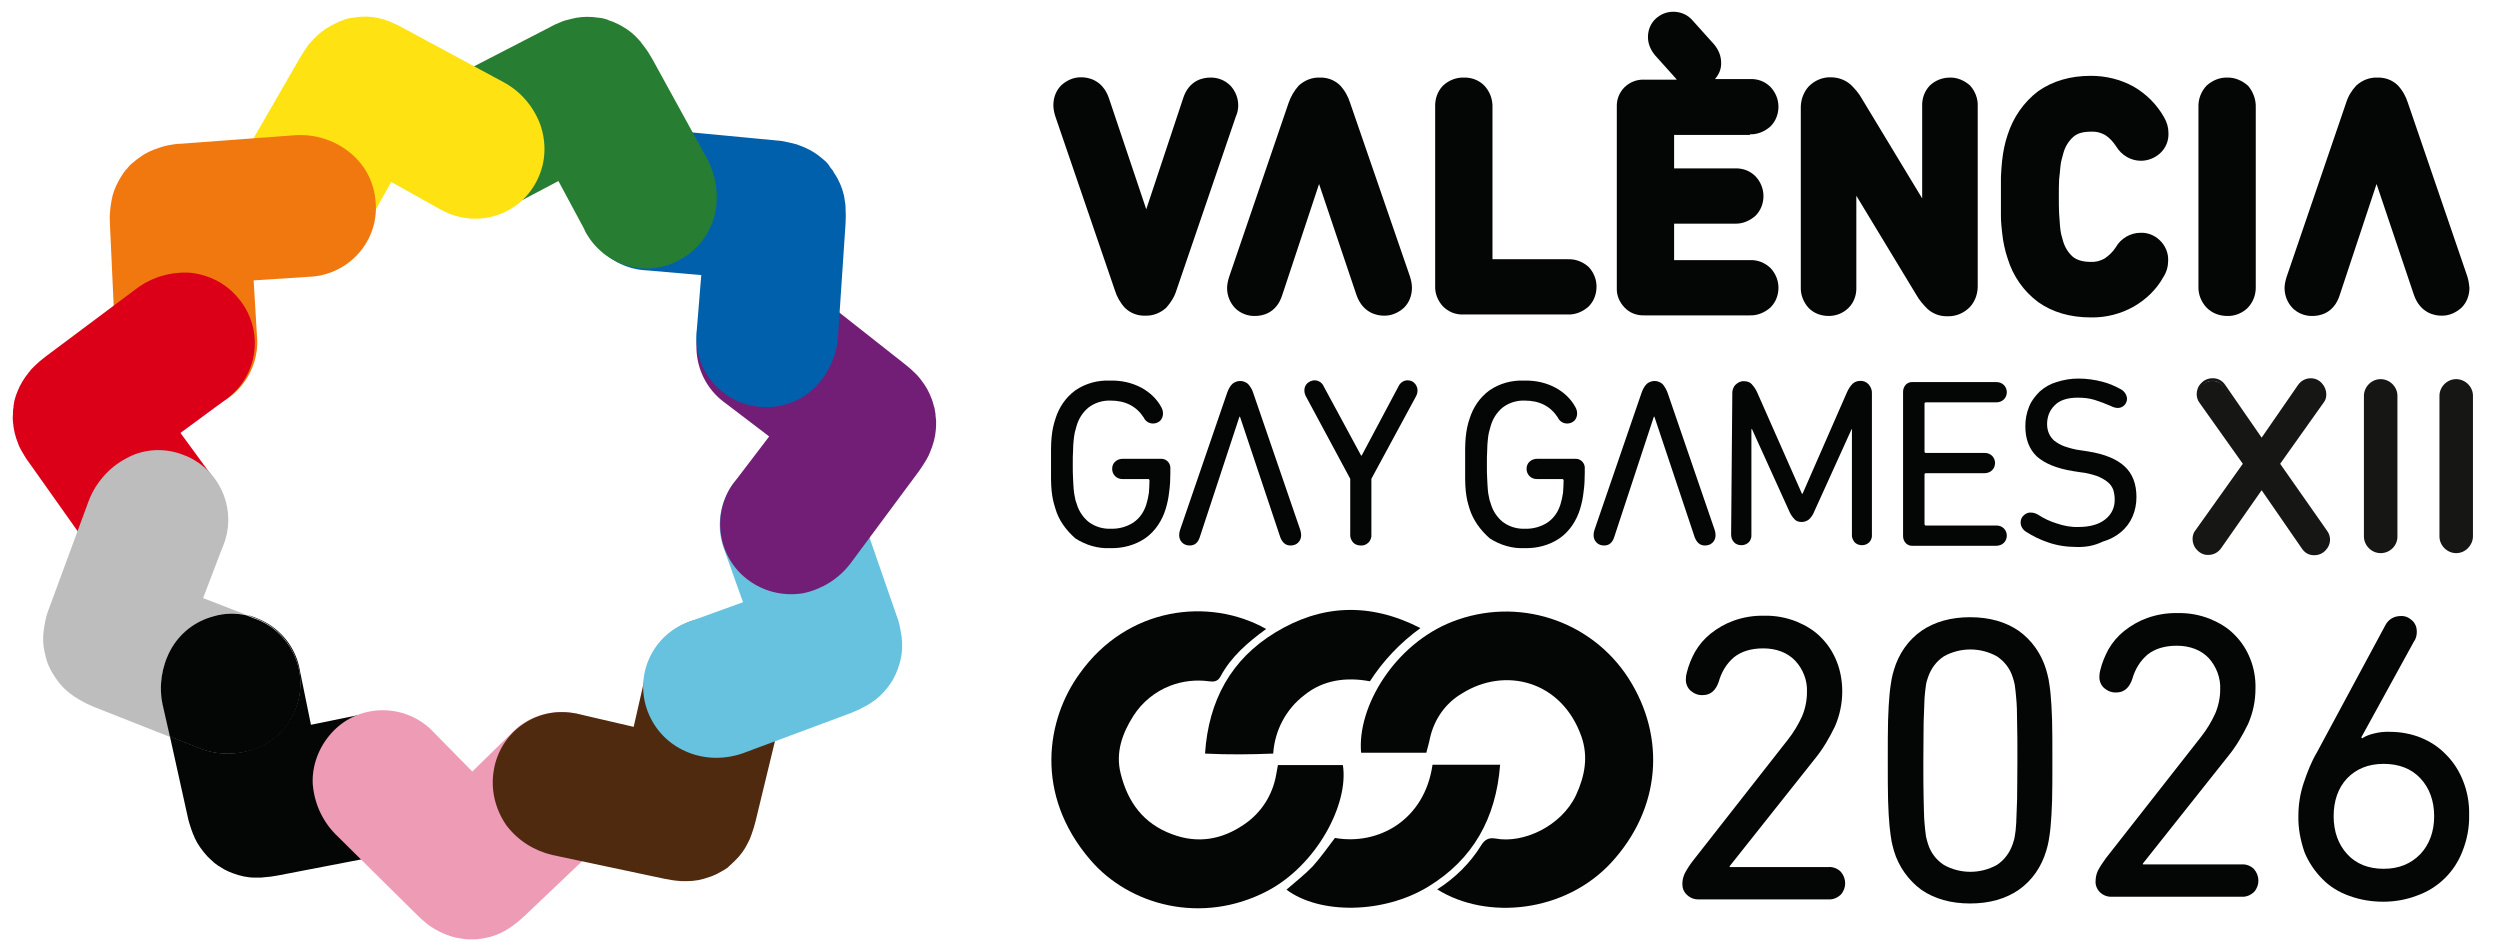
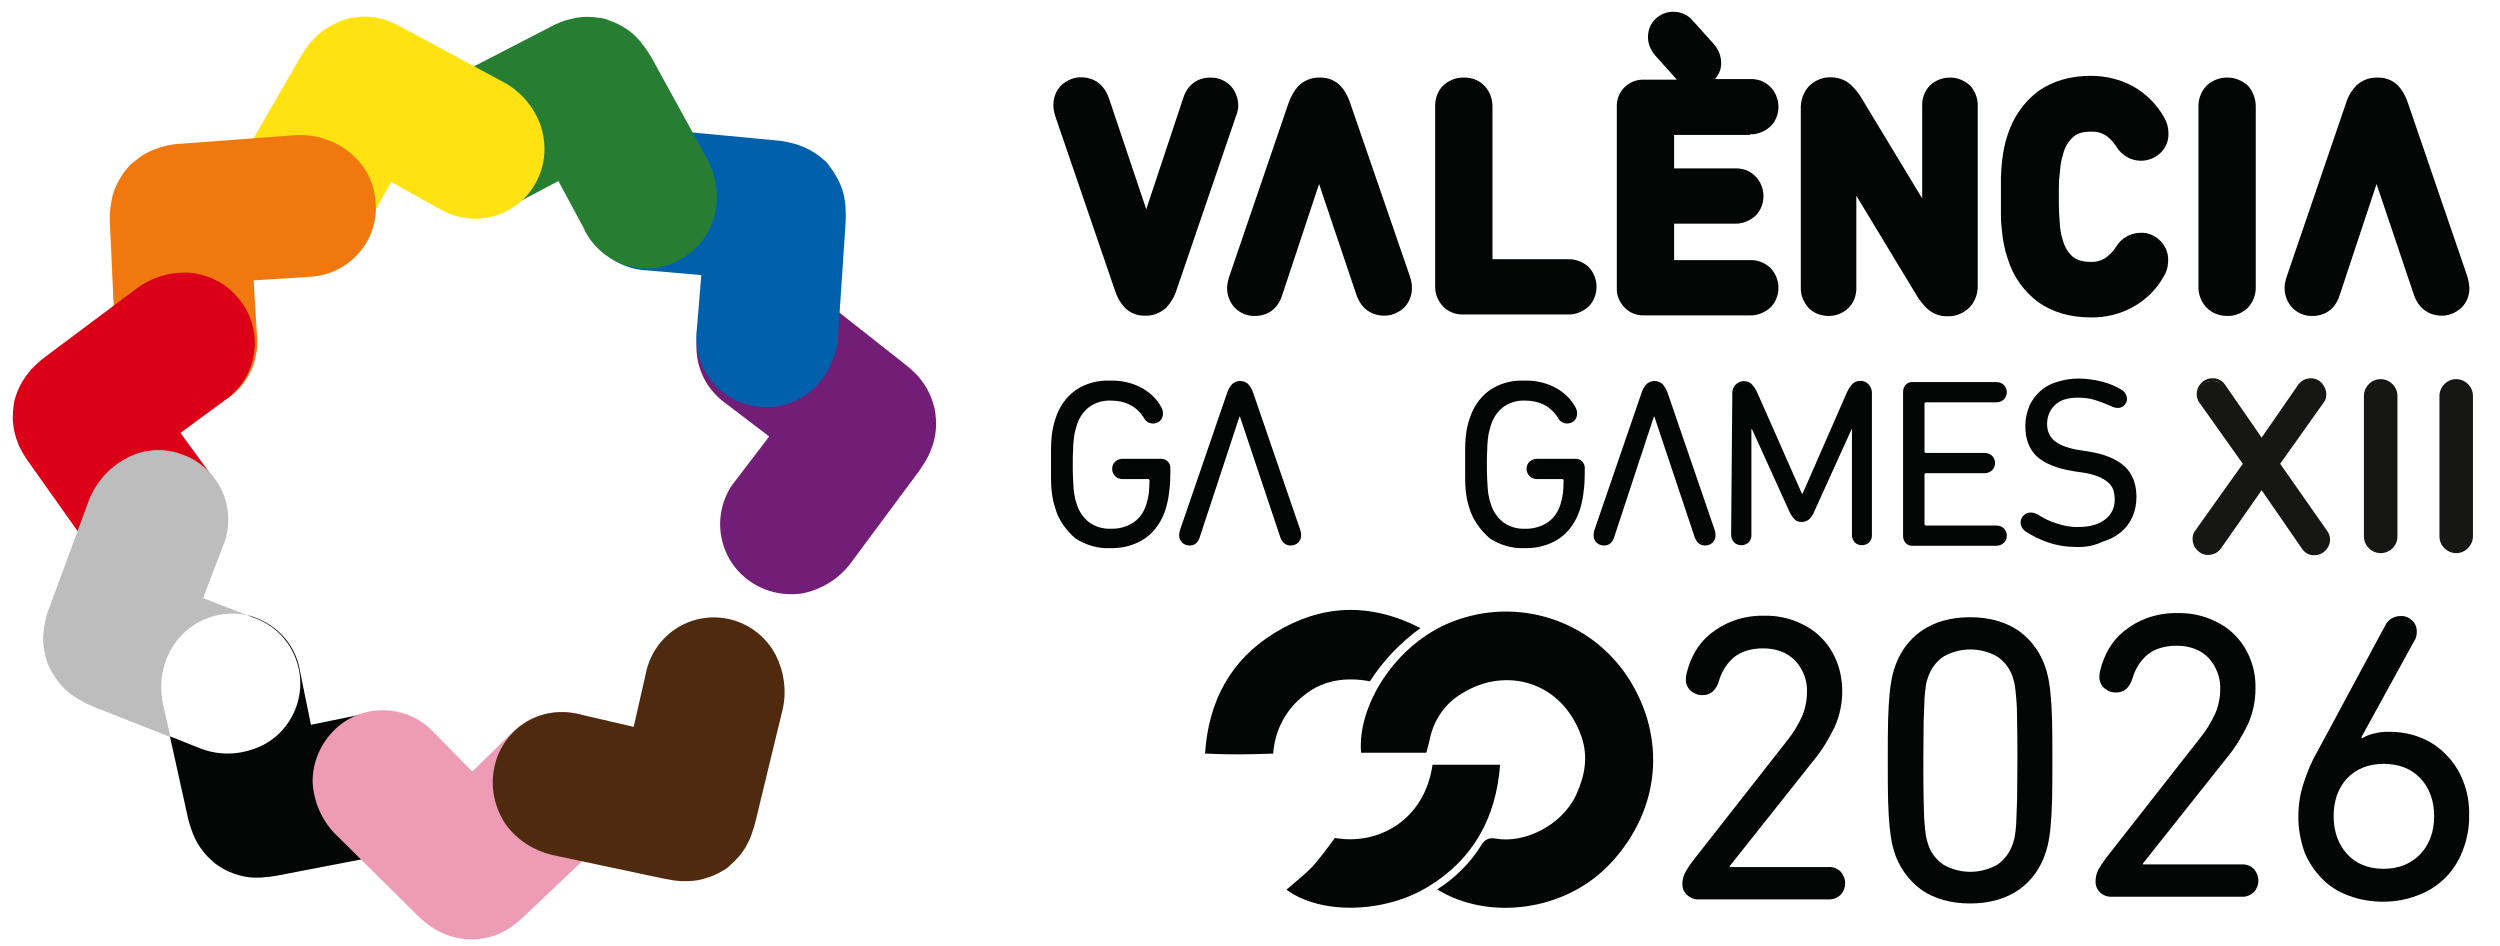
<svg xmlns="http://www.w3.org/2000/svg" version="1.1" id="Capa_1" x="0px" y="0px" viewBox="0 0 850.6 321.9" style="enable-background:new 0 0 850.6 321.9;" xml:space="preserve">
  <style type="text/css">
	.st0{fill:#040505;}
	.st1{fill:#EE9BB5;}
	.st2{fill:#4F2A0F;}
	.st3{fill:#66C2DE;}
	.st4{fill:#721E76;}
	.st5{fill:#0060AB;}
	.st6{fill:#277E33;}
	.st7{fill:#FFE212;}
	.st8{fill:#F1780E;}
	.st9{fill:#DB0017;}
	.st10{fill:#BDBDBD;}
	.st11{fill:#161615;}
</style>
  <g id="Grupo_1" transform="translate(0 0)">
    <path id="Trazado_1" class="st0" d="M421.3,35.9c0-2.6-1-5-2.7-6.8c-1.8-1.8-4.3-2.8-6.9-2.7c-2.1,0-7.2,0.7-9.2,7.2L390,71.2   l-12.7-37.8c-2.2-6.4-7.3-7.1-9.3-7.1c-2.6-0.1-5,1-6.9,2.7c-1.8,1.8-2.7,4.2-2.7,6.8c0,1.4,0.3,2.6,0.7,3.9l20.2,59   c0.7,2.3,1.9,4.4,3.5,6.1c1.9,1.8,4.3,2.7,6.9,2.6c2.6,0.1,5.1-0.9,7.1-2.7c1.6-1.8,2.8-3.7,3.5-6l20.2-59.1   C421,38.5,421.3,37.2,421.3,35.9" />
    <path id="Trazado_2" class="st0" d="M459.4,35.1c-0.7-2.3-1.9-4.4-3.5-6.1c-1.9-1.8-4.3-2.7-6.9-2.6c-2.6-0.1-5.1,0.9-7.1,2.7   c-1.6,1.8-2.7,3.7-3.5,6l-20.2,59.1c-0.4,1.3-0.7,2.6-0.7,3.8c0,2.6,1,5,2.7,6.8c1.8,1.8,4.3,2.8,6.9,2.7c2.1,0,7.2-0.7,9.2-7.2   l12.5-37.7l12.7,37.7c2.2,6.4,7.3,7.1,9.3,7.1c2.6,0.1,5-1,6.9-2.7c1.8-1.8,2.7-4.2,2.7-6.8c0-1.4-0.3-2.6-0.7-3.9L459.4,35.1z" />
    <path id="Trazado_3" class="st0" d="M839.5,94.1l-20.2-59c-0.7-2.3-1.9-4.4-3.5-6.1c-1.9-1.8-4.3-2.7-7-2.6   c-2.6-0.1-5.1,0.9-7.1,2.7c-1.6,1.7-2.8,3.7-3.5,6L778,94.2c-0.4,1.3-0.7,2.6-0.7,3.8c0,2.6,1,5,2.7,6.8c1.8,1.8,4.3,2.8,6.9,2.7   c2.1,0,7.2-0.7,9.2-7.2l12.5-37.7l12.7,37.7c2.2,6.4,7.3,7.1,9.3,7.1c2.6,0.1,5-1,6.9-2.7c1.8-1.8,2.7-4.2,2.7-6.8   C840.1,96.7,839.9,95.4,839.5,94.1" />
    <path id="Trazado_4" class="st0" d="M533.5,88.2h-25.7V36.5c0.1-2.7-0.9-5.4-2.8-7.4c-1.9-1.9-4.4-2.8-7-2.7   c-2.6-0.1-5.2,1-7.1,2.8c-1.9,2-2.7,4.6-2.6,7.3v60.8c-0.1,2.6,0.9,5,2.6,6.9c1.9,1.9,4.3,2.9,7,2.8h35.6c2.6,0.1,5.1-1,7-2.7   c1.8-1.8,2.7-4.2,2.7-6.8c0-2.5-1-4.9-2.7-6.7C538.6,89.1,536.1,88.1,533.5,88.2" />
    <path id="Trazado_5" class="st0" d="M595.4,45.7c2.6,0.1,5.1-1,7-2.7c1.8-1.8,2.7-4.2,2.7-6.7s-1-4.9-2.7-6.7   c-1.9-1.9-4.3-2.8-7-2.7h-11.9c1.4-1.6,2.2-3.5,2.1-5.6c0-2.3-0.9-4.4-2.4-6.2l-7.1-7.9c-1.7-2.1-4.1-3.2-6.8-3.2   c-2.3,0-4.4,0.9-6,2.4c-1.7,1.6-2.6,3.8-2.6,6.2c0,2.3,0.9,4.4,2.4,6.2l7,7.8c0.1,0.2,0.3,0.3,0.4,0.5h-11.1   c-2.6-0.1-5,0.9-6.8,2.7c-1.7,1.8-2.6,4.1-2.5,6.6v61.6c-0.1,2.5,0.9,4.8,2.6,6.6c1.8,1.9,4.2,2.8,6.8,2.7h35.9   c2.6,0.1,5.1-1,7-2.7c1.8-1.8,2.7-4.2,2.7-6.7c0-2.5-1-4.9-2.7-6.7c-1.9-1.8-4.3-2.8-7-2.7h-25.8V76.1h20.7c2.6,0.1,5.1-1,7-2.7   c1.8-1.8,2.7-4.2,2.7-6.7c0-2.5-1-4.9-2.7-6.7c-1.9-1.9-4.3-2.8-7-2.7h-20.7V45.9h25.8V45.7z" />
    <path id="Trazado_6" class="st0" d="M663.4,26.4c-2.6,0-5,1-6.8,2.7c-1.8,1.9-2.7,4.4-2.6,7v31.4l-20.5-33.9   c-1-1.8-2.3-3.3-3.7-4.7c-1.9-1.7-4.3-2.6-6.9-2.6c-2.8-0.1-5.6,1.1-7.6,3.2c-1.8,2.1-2.7,4.7-2.6,7.6v60.6c-0.1,2.6,0.9,5.1,2.6,7   c1.8,1.9,4.3,2.8,6.9,2.8s5-1,6.8-2.8s2.7-4.4,2.6-7V66.6l20.4,33.7c1,1.8,2.4,3.4,3.8,4.8c1.9,1.7,4.3,2.6,6.9,2.5   c2.8,0.1,5.6-1.1,7.6-3.2c1.9-2.1,2.7-4.8,2.6-7.6V36.1c0.1-2.6-0.9-5.1-2.6-7C668.4,27.4,665.9,26.3,663.4,26.4" />
    <path id="Trazado_7" class="st0" d="M701,57c0.1-1.2,0.3-2.2,0.5-2.9s0.4-1.5,0.6-2.2c0.6-2.1,1.8-4,3.4-5.4c1.4-1.2,3.3-1.7,6-1.7   c1.7-0.1,3.2,0.3,4.7,1.1c1.6,1,2.8,2.4,3.8,3.9c1.8,3,5,4.9,8.4,4.9c2.4,0,4.7-0.9,6.5-2.5c2-1.8,3-4.3,2.9-6.9   c0-1.9-0.5-3.7-1.5-5.4c-2.4-4.3-6-7.9-10.3-10.4c-4.5-2.5-9.5-3.7-14.6-3.7c-7.1,0-13,1.8-17.9,5.2c-4.9,3.7-8.5,8.9-10.4,14.8   c-0.5,1.5-0.9,2.9-1.2,4.4c-0.3,1.4-0.5,2.8-0.7,4.5s-0.3,3.5-0.4,5.6c0,1.9,0,4.1,0,6.6c0,2.5,0,4.7,0,6.6c0,2,0.2,3.8,0.4,5.6   s0.4,3.2,0.7,4.5c0.3,1.5,0.7,2.9,1.2,4.4c1.8,5.9,5.4,11.1,10.4,14.8c4.8,3.4,10.8,5.2,17.9,5.2c5.1,0.1,10.2-1.2,14.6-3.7   c4.2-2.4,7.8-5.9,10.1-10.1c1.1-1.7,1.6-3.6,1.6-5.6c0.1-2.6-1-5.1-2.9-6.9c-1.8-1.7-4.1-2.6-6.5-2.5c-3.4,0-6.7,1.9-8.4,4.9   c-1,1.6-2.4,2.9-3.9,3.9c-1.5,0.8-3,1.2-4.7,1.1c-2.6,0-4.6-0.6-6-1.7c-1.7-1.5-2.8-3.4-3.4-5.5c-0.2-0.7-0.4-1.4-0.6-2.2   c-0.2-0.8-0.3-1.8-0.4-2.8c-0.1-1.2-0.2-2.6-0.3-4.2c-0.1-1.7-0.1-3.6-0.1-5.9c0-2.3,0-4.2,0.1-5.8C700.8,59.5,700.9,58.1,701,57" />
    <path id="Trazado_8" class="st0" d="M757.8,26.4c-2.6-0.1-5.1,1-7,2.7c-1.9,2-2.9,4.6-2.8,7.4v60.9c-0.1,2.7,0.9,5.3,2.8,7.3   c1.9,1.9,4.4,2.8,7,2.8c2.6,0.1,5.2-1,7-2.8c1.9-2,2.8-4.6,2.7-7.3V36.5c0.1-2.6-0.9-5.3-2.6-7.3C762.9,27.4,760.3,26.3,757.8,26.4   " />
    <path id="Trazado_9" class="st0" d="M359.1,173.1c-0.3-1-0.6-2-0.8-2.9c-0.2-1-0.4-2.1-0.5-3.2s-0.2-2.6-0.2-4c0-1.5,0-3.2,0-5.2   c0-2,0-3.6,0-5.1s0.1-2.8,0.2-4s0.3-2.3,0.5-3.3c0.2-1,0.5-2,0.8-2.9c1.2-3.9,3.5-7.3,6.8-9.7c3.5-2.4,7.7-3.5,11.9-3.3   c3.7-0.1,7.4,0.7,10.7,2.5c2.7,1.5,5.1,3.7,6.6,6.5c0.4,0.7,0.6,1.4,0.6,2.2c0,0.9-0.3,1.8-1,2.5c-0.7,0.6-1.5,0.9-2.4,0.9   c-1.4,0-2.6-0.8-3.2-2.1c-2.5-3.8-6.2-5.7-11.2-5.7c-2.7-0.1-5.4,0.7-7.6,2.4c-2,1.7-3.3,3.8-4,6.2c-0.2,0.7-0.4,1.5-0.6,2.2   c-0.2,0.9-0.3,1.8-0.4,2.7c-0.1,1-0.2,2.3-0.2,3.5c-0.1,1.4-0.1,2.9-0.1,4.8c0,1.9,0,3.4,0.1,4.8c0.1,1.4,0.1,2.6,0.2,3.5   c0.1,0.9,0.2,1.9,0.4,2.7c0.1,0.7,0.3,1.5,0.6,2.2c0.7,2.5,2.1,4.6,4,6.2c2.2,1.7,4.9,2.5,7.6,2.4c2.6,0.1,5.4-0.6,7.7-2.1   c2.2-1.5,3.6-3.6,4.4-6.1c0.4-1.3,0.7-2.6,0.9-4c0.1-1.5,0.2-2.8,0.2-4.2c0-0.2-0.1-0.5-0.4-0.5h-0.1H382c-1,0-1.9-0.3-2.6-1   c-0.7-0.7-1-1.6-1-2.5c0-0.9,0.3-1.8,1-2.4c0.7-0.7,1.7-1,2.6-1h12.9c1.7-0.1,3.1,1.1,3.3,2.8c0,0.2,0,0.3,0,0.5v1.6   c0,2.2-0.1,4.2-0.4,6.3c-0.2,2-0.6,3.9-1.2,5.9c-1.2,3.9-3.5,7.5-6.9,9.9c-3.5,2.4-7.7,3.5-11.9,3.4c-4.2,0.2-8.3-1-11.9-3.3   C362.6,180.3,360.2,176.9,359.1,173.1" />
    <path id="Trazado_10" class="st0" d="M421.9,141.8h-0.2l-13.5,41c-0.6,1.9-1.8,2.8-3.4,2.8c-1,0-1.9-0.3-2.6-1   c-0.7-0.7-1-1.6-1-2.5c0-0.6,0.1-1.2,0.3-1.8l16-46.6c0.4-1.2,1-2.3,1.8-3.1c1.6-1.3,3.7-1.3,5.3,0c0.8,0.9,1.5,2,1.8,3.1l16,46.6   c0.2,0.6,0.3,1.2,0.3,1.8c0,0.9-0.3,1.8-1,2.5c-0.7,0.7-1.6,1-2.6,1c-1.7,0-2.8-1-3.5-2.8L421.9,141.8z" />
-     <path id="Trazado_11" class="st0" d="M466.6,162.9v18.9c0.1,1.1-0.3,2.1-1,2.8c-0.7,0.7-1.7,1.1-2.6,1c-1,0-1.9-0.3-2.6-1   c-0.7-0.8-1.1-1.9-1-2.8v-18.9L444.4,135c-0.4-0.7-0.6-1.4-0.6-2.2c0-0.9,0.3-1.7,1-2.4c0.7-0.6,1.6-1,2.5-1c1.4,0,2.6,0.9,3.1,2.1   l12.7,23.5h0.2l12.5-23.5c0.6-1.3,1.8-2.1,3.1-2.1c0.9,0,1.8,0.3,2.4,1c0.6,0.6,1,1.5,1,2.4c0,0.8-0.2,1.5-0.6,2.2L466.6,162.9z" />
    <path id="Trazado_12" class="st0" d="M500,173.1c-0.3-1-0.6-2-0.8-2.9c-0.2-1-0.4-2.1-0.5-3.2c-0.1-1.2-0.2-2.6-0.2-4   c0-1.5,0-3.2,0-5.2c0-2,0-3.6,0-5.1s0.1-2.8,0.2-4s0.3-2.3,0.5-3.3c0.2-1,0.5-2,0.8-2.9c1.2-3.9,3.5-7.3,6.8-9.7   c3.5-2.4,7.7-3.5,11.9-3.3c3.7-0.1,7.4,0.7,10.7,2.5c2.7,1.5,5.1,3.7,6.6,6.5c0.4,0.7,0.6,1.4,0.6,2.2c0,0.9-0.3,1.8-1,2.5   c-0.7,0.6-1.5,0.9-2.4,0.9c-1.4,0-2.6-0.8-3.2-2.1c-2.5-3.8-6.2-5.7-11.2-5.7c-2.7-0.1-5.4,0.7-7.6,2.4c-2,1.7-3.3,3.8-4,6.2   c-0.2,0.7-0.4,1.5-0.6,2.2c-0.2,0.8-0.3,1.7-0.4,2.7c-0.1,1-0.2,2.3-0.2,3.5c-0.1,1.4-0.1,2.9-0.1,4.8c0,1.9,0,3.4,0.1,4.8   c0.1,1.4,0.1,2.6,0.2,3.5c0.1,1.1,0.2,2,0.4,2.7c0.1,0.7,0.3,1.5,0.6,2.2c0.7,2.5,2.1,4.6,4,6.2c2.2,1.7,4.9,2.5,7.6,2.4   c2.6,0.1,5.4-0.6,7.7-2.1c2.2-1.5,3.6-3.6,4.4-6.1c0.4-1.3,0.7-2.6,0.9-4c0.1-1.5,0.2-2.8,0.2-4.2c0-0.2-0.1-0.5-0.4-0.5h-0.1H523   c-1,0-1.9-0.3-2.6-1c-0.7-0.7-1-1.6-1-2.5c0-0.9,0.3-1.8,1-2.4c0.7-0.7,1.7-1,2.6-1h12.9c1.7-0.1,3.1,1.1,3.3,2.8   c0,0.2,0,0.3,0,0.5v1.6c0,2.2-0.1,4.2-0.4,6.3c-0.2,2-0.6,3.9-1.2,5.9c-1.2,3.9-3.5,7.5-6.9,9.9c-3.5,2.4-7.7,3.5-11.9,3.4   c-4.2,0.2-8.3-1-11.9-3.3C503.6,180.3,501.2,176.9,500,173.1" />
    <path id="Trazado_13" class="st0" d="M562.9,141.8h-0.2l-13.5,41c-0.6,1.9-1.8,2.8-3.4,2.8c-1,0-1.9-0.3-2.6-1   c-0.7-0.7-1-1.6-1-2.5c0-0.6,0.1-1.2,0.3-1.8l16-46.6c0.4-1.2,1-2.3,1.8-3.1c1.6-1.3,3.7-1.3,5.3,0c0.8,0.9,1.4,2,1.8,3.1l16,46.6   c0.2,0.6,0.3,1.2,0.3,1.8c0,0.9-0.3,1.8-1,2.5c-0.7,0.7-1.6,1-2.6,1c-1.7,0-2.8-1-3.5-2.8L562.9,141.8z" />
    <path id="Trazado_14" class="st0" d="M589.4,134.1c-0.1-1.2,0.3-2.4,1.1-3.2c0.8-0.8,1.9-1.3,2.9-1.2c1,0,2,0.3,2.6,1   c0.8,0.9,1.5,1.9,1.9,2.9l15.2,34.4h0.2l15.1-34.5c0.5-1.1,1.1-2.1,1.9-2.9c0.7-0.7,1.7-1,2.6-1c1.1-0.1,2.2,0.4,2.9,1.2   c0.8,0.9,1.2,2.1,1.1,3.2v47.9c0.1,1-0.3,2-0.9,2.6c-0.7,0.7-1.6,1-2.5,1c-0.9,0-1.8-0.3-2.5-1c-0.6-0.8-1-1.7-0.9-2.6V146H630   l-12.7,28c-0.4,1.1-1.1,2.1-1.9,2.8c-0.7,0.5-1.5,0.8-2.4,0.8c-0.8,0-1.7-0.2-2.3-0.8c-0.8-0.8-1.5-1.8-1.9-2.8l-12.7-28h-0.2v35.9   c0.1,1-0.3,2-0.9,2.6s-1.5,1-2.5,1c-0.9,0-1.9-0.3-2.5-1c-0.7-0.7-1-1.7-1-2.6L589.4,134.1L589.4,134.1z" />
    <path id="Trazado_15" class="st0" d="M647.5,133.3c0-0.9,0.3-1.7,0.9-2.4c0.6-0.6,1.5-1,2.4-0.9h28.4c1,0,1.9,0.3,2.6,1   c0.6,0.6,1,1.5,1,2.4s-0.3,1.8-1,2.5c-0.7,0.7-1.7,1-2.6,1h-23.9c-0.2,0-0.5,0.1-0.5,0.4v0.1v16.2c0,0.2,0.1,0.5,0.4,0.5h0.1h19.9   c1,0,1.9,0.3,2.6,1c0.6,0.6,1,1.5,1,2.4s-0.3,1.8-1,2.5c-0.7,0.7-1.7,1-2.6,1h-19.9c-0.2,0-0.5,0.1-0.5,0.4v0.1v16.8   c0,0.2,0.1,0.5,0.4,0.5h0.1h23.9c1,0,1.9,0.3,2.6,1c0.6,0.6,1,1.5,1,2.4s-0.3,1.8-1,2.5c-0.7,0.7-1.7,1-2.6,1h-28.4   c-0.9,0.1-1.8-0.3-2.4-0.9c-0.6-0.7-0.9-1.5-0.9-2.4V133.3z" />
    <path id="Trazado_16" class="st0" d="M706.5,186.1c-3.3,0-6.7-0.5-9.8-1.6c-2.6-0.9-5.1-2.1-7.4-3.6c-1.1-0.7-1.8-1.9-1.8-3.1   c0-0.9,0.3-1.8,1-2.4c0.7-0.7,1.6-1.1,2.6-1c0.8,0,1.6,0.3,2.3,0.7c2,1.3,4.1,2.3,6.4,3c2.4,0.8,4.8,1.3,7.4,1.2   c3.9,0,7-0.9,9.1-2.6c2.2-1.7,3.3-4.2,3.2-6.9c0-1.1-0.2-2.2-0.5-3.2c-0.4-1-1-1.9-1.9-2.6c-1.1-0.9-2.3-1.5-3.5-2   c-1.8-0.6-3.6-1.1-5.6-1.3l-2.6-0.4c-5.6-0.9-9.7-2.6-12.4-5c-2.6-2.5-3.9-5.9-3.9-10.3c0-2.3,0.4-4.5,1.3-6.7   c0.8-2,2.1-3.6,3.6-5.1c1.7-1.5,3.6-2.6,5.7-3.2c2.5-0.8,4.9-1.2,7.5-1.2c2.7,0,5.6,0.4,8.2,1.1c2.3,0.6,4.3,1.5,6.3,2.6   c1.2,0.7,1.9,1.9,2,3.1c0,1.8-1.4,3.2-3.1,3.2h-0.1c-0.4,0-0.8-0.1-1.2-0.2c-0.4-0.1-0.8-0.3-1.2-0.5c-1.8-0.8-3.5-1.4-5.3-2   c-1.9-0.6-3.8-0.8-5.9-0.8c-3.5,0-6.2,0.9-7.8,2.6c-1.8,1.7-2.6,4-2.6,6.4c0,1.1,0.2,2.2,0.6,3.1c0.4,1,1.1,1.9,1.9,2.6   c1.1,0.8,2.3,1.5,3.5,1.9c1.8,0.6,3.6,1.1,5.4,1.3l2.6,0.4c5.6,0.9,9.7,2.6,12.4,5.1s4,6,4,10.4c0,2.3-0.4,4.5-1.3,6.6   c-0.9,2.1-2.2,3.8-3.8,5.2c-1.9,1.6-4,2.7-6.4,3.4C712.5,185.7,709.6,186.2,706.5,186.1" />
    <path id="Trazado_17" class="st0" d="M489,302.6c6-3.8,11.2-8.9,14.9-14.9c1.2-2,2.6-2.8,4.9-2.4c9.5,1.8,22.4-4.2,27.4-14.7   c3.1-6.7,4.2-13.2,1.9-19.9c-6.7-19.2-26.1-23.9-40.6-14.8c-5.7,3.3-9.6,8.9-11,15.4c-0.3,1.6-0.8,3.1-1.2,4.8h-22.2   c-1.4-15.7,11.5-37,31.1-44.6c22.1-8.6,47.1-0.6,59.9,19.3c12.8,20,11,44.4-5.9,62.7C532.5,310.5,505.9,313.2,489,302.6" />
-     <path id="Trazado_18" class="st0" d="M430.8,214c-6.3,4.6-11.9,9.4-15.5,16.1c-1,1.9-2.4,1.9-4,1.7c-4.4-0.6-8.9-0.1-13.1,1.5   c-5.2,2-9.6,5.6-12.6,10.3c-3.8,6-6.1,12.5-4.3,19.6c2.4,9.7,7.7,17,17.4,20.6c8.9,3.4,17.2,1.8,24.6-3.3c5.8-3.9,9.7-10,10.9-16.9   c0.2-1.1,0.4-2.1,0.6-3.3h22.1c2.1,13.2-8.9,34.1-25.8,42.9c-22.3,11.6-46.9,4.8-60.1-10.6c-19.2-22.3-15-47.9-3.6-63.5   C383.6,206.4,411.4,203.1,430.8,214" />
    <path id="Trazado_19" class="st0" d="M483.3,213.7c-6.8,4.9-12.7,11.1-17.2,18.1c-8-1.5-15.9-0.5-22.3,4.7   c-6.3,4.8-10.1,12.1-10.6,19.9c-7.8,0.3-15.3,0.4-23.2,0c1.2-18.1,8.9-32.1,23.9-41.2C449.5,205.7,465.9,204.8,483.3,213.7" />
    <path id="Trazado_20" class="st0" d="M454.2,285.1c14.7,2.6,30.5-6,33.2-24.9h23c-1.4,18.2-9.2,32.2-24.5,41.5   c-15.1,9.2-36.8,9.5-48.2,1c3-2.6,6.2-5.1,8.9-7.9C449.3,291.8,451.7,288.4,454.2,285.1" />
    <path id="Trazado_21" class="st0" d="M572.4,300.8c0-1.3,0.3-2.5,0.8-3.6c0.8-1.5,1.7-2.9,2.7-4.2l32.3-41.2c2-2.5,3.6-5.2,4.9-8   c1.1-2.6,1.7-5.4,1.7-8.3c0.2-3.9-1.3-7.8-4-10.7c-2.6-2.7-6.3-4.2-10.9-4.2c-4.2,0-7.5,1.1-9.9,3c-2.6,2.2-4.3,5.1-5.2,8.3   c-1,3-2.8,4.6-5.4,4.6c-1.6,0.1-3-0.5-4.2-1.5c-1.1-1-1.7-2.5-1.6-4c0-0.7,0.1-1.4,0.3-2.1c0.6-2.5,1.6-4.9,2.8-7.1   c1.4-2.4,3.1-4.4,5.3-6.2c2.4-1.9,5-3.4,7.8-4.4c3.3-1.2,6.9-1.8,10.5-1.7c3.7-0.1,7.5,0.6,11,2c3.1,1.3,6,3,8.3,5.4   c2.4,2.4,4.1,5.1,5.3,8.1c1.3,3.2,1.9,6.8,1.9,10.2c0,4.1-0.8,8.1-2.5,12c-1.9,3.9-4.1,7.7-6.9,11.1l-28.9,36.4v0.3h33.6   c1.6-0.1,3.1,0.5,4.2,1.6c2,2.3,2,5.6,0,7.8c-1.2,1.1-2.6,1.7-4.2,1.6h-43.9c-1.6,0.1-3-0.4-4.2-1.5   C572.9,303.5,572.4,302.2,572.4,300.8" />
    <path id="Trazado_22" class="st0" d="M644.4,289.5c-0.3-1.1-0.6-2.2-0.8-3.2c-0.2-1.3-0.5-3-0.7-5.2c-0.2-2.2-0.4-5.1-0.5-8.7   c-0.1-3.6-0.1-8.1-0.1-13.7c0-5.6,0-10.1,0.1-13.7c0.1-3.6,0.3-6.5,0.5-8.7c0.2-2.3,0.5-3.9,0.7-5.2c0.2-1.1,0.5-2.2,0.8-3.2   c1.6-5.4,4.8-10.1,9.4-13.3c4.4-3,9.9-4.6,16.5-4.6c6.6,0,12.1,1.6,16.5,4.6c4.5,3.2,7.8,7.9,9.4,13.3c0.3,1.1,0.6,2.2,0.8,3.2   c0.2,1.3,0.5,2.9,0.7,5.2s0.4,5.1,0.5,8.7s0.1,8.1,0.1,13.7c0,5.6,0,10.1-0.1,13.7c-0.1,3.6-0.3,6.5-0.5,8.7   c-0.2,2.3-0.5,4-0.7,5.2c-0.2,1.1-0.5,2.2-0.8,3.2c-1.6,5.4-4.8,10.1-9.4,13.3c-4.4,3-9.9,4.6-16.5,4.6c-6.6,0-12.1-1.6-16.5-4.6   C649.4,299.6,646,294.9,644.4,289.5 M656,287.2c0.9,2.9,2.8,5.4,5.4,7.1c5.6,3.1,12.4,3.1,18,0c2.6-1.7,4.4-4.2,5.4-7.1   c0.3-0.9,0.6-1.8,0.7-2.6c0.2-1,0.4-2.6,0.5-4.6c0.1-2.1,0.2-4.8,0.3-8.1c0-3.4,0.1-7.8,0.1-13.1s0-9.8-0.1-13.1   c0-3.4-0.1-6.1-0.3-8.1c-0.1-1.6-0.3-3-0.5-4.6c-0.2-0.9-0.4-1.8-0.7-2.6c-0.9-2.9-2.8-5.4-5.4-7.1c-5.6-3.1-12.4-3.1-18,0   c-2.6,1.7-4.4,4.2-5.4,7.1c-0.3,0.9-0.6,1.8-0.7,2.6c-0.2,1.5-0.4,3-0.5,4.6c-0.1,2.1-0.2,4.8-0.3,8.1c0,3.4-0.1,7.8-0.1,13.1   s0,9.8,0.1,13.1c0.1,3.3,0.1,6.1,0.3,8.1c0.1,1.6,0.3,3,0.5,4.6C655.5,285.4,655.7,286.3,656,287.2" />
    <path id="Trazado_23" class="st0" d="M713,299.8c0-1.3,0.3-2.5,0.8-3.6c0.8-1.5,1.7-2.8,2.7-4.2l32.3-41.2c2-2.5,3.6-5.2,4.9-8   c1.1-2.6,1.7-5.4,1.7-8.2c0.2-3.9-1.3-7.8-3.9-10.7c-2.6-2.7-6.3-4.2-10.9-4.2c-4.2,0-7.5,1.1-9.9,3c-2.6,2.2-4.3,5.1-5.2,8.3   c-1,3-2.8,4.6-5.4,4.6c-1.6,0.1-3-0.5-4.2-1.5c-1.1-1-1.7-2.5-1.6-4c0-0.7,0.1-1.4,0.3-2.1c0.6-2.5,1.6-4.9,2.8-7.1   c1.4-2.4,3.1-4.4,5.3-6.2c2.4-1.9,5-3.4,7.8-4.4c3.3-1.2,6.9-1.8,10.5-1.7c3.7-0.1,7.5,0.6,11,2c3.1,1.3,6,3,8.3,5.4   c2.4,2.4,4.1,5.1,5.3,8.1c1.3,3.2,1.9,6.8,1.8,10.2c0,4.1-0.8,8.1-2.5,12c-1.9,3.9-4.1,7.7-6.9,11.1l-28.9,36.4v0.3h33.6   c1.6-0.1,3.1,0.5,4.2,1.6c2,2.3,2,5.6,0,7.8c-1.2,1.1-2.6,1.7-4.2,1.6h-44c-1.6,0.1-3-0.4-4.2-1.5   C713.5,302.6,712.9,301.2,713,299.8" />
    <path id="Trazado_24" class="st0" d="M782,277.6c0-3.8,0.6-7.6,1.8-11.2c1.2-3.6,2.6-7.2,4.5-10.4l23.2-43.1c1-2.1,3-3.3,5.3-3.3   c1.5-0.1,2.8,0.5,3.9,1.5c1.1,1,1.6,2.4,1.6,3.8c0,1.3-0.3,2.5-1,3.4l-17.9,32.6l0.3,0.3c1.2-0.8,2.6-1.3,3.9-1.6   c1.9-0.5,3.8-0.7,5.7-0.6c3.5,0,7.2,0.7,10.4,2c3.2,1.3,6.1,3.2,8.5,5.7c2.6,2.6,4.5,5.6,5.8,8.9c1.5,3.7,2.2,7.7,2.1,11.7   c0.1,4.2-0.7,8.4-2.3,12.4c-2.7,7-8.3,12.5-15.4,15c-3.6,1.4-7.6,2.1-11.5,2.1s-7.8-0.6-11.6-2c-3.4-1.2-6.6-3.1-9.1-5.7   c-2.6-2.6-4.7-5.7-6.1-9.1C782.7,285.9,781.9,281.8,782,277.6 M794,277.7c0,5.3,1.6,9.6,4.6,12.9c3,3.3,7.2,5,12.4,5   c5.2,0,9.3-1.7,12.5-5c3.1-3.3,4.7-7.7,4.7-12.9s-1.6-9.6-4.7-12.9c-3.1-3.3-7.3-4.9-12.5-4.9c-5.2,0-9.3,1.7-12.4,4.9   C795.5,268.1,794,272.5,794,277.7" />
    <path id="Trazado_25" class="st0" d="M153,262.5c-1.8-12.9-13.6-21.9-26.6-20.1c-0.9,0.1-1.7,0.3-2.5,0.5l-18.1,3.7l-3.7-18.1   c-1.1-7.2-5.5-13.3-11.8-16.8c-2-1.1-4.1-1.9-6.3-2.5l2.2,0.9c12.4,4.2,18.9,17.8,14.7,30.1c-2.4,6.9-7.7,12.3-14.5,14.6   c-6.1,2.2-12.7,2.1-18.6-0.3l-10-4l6,27.1c0.3,1.6,0.8,3.1,1.3,4.6c0.2,0.5,0.4,1.1,0.6,1.6c0.2,0.4,0.4,0.8,0.5,1.2   c1.1,2.4,2.6,4.4,4.3,6.3c0.6,0.6,1.2,1.2,1.8,1.7c0.2,0.1,0.3,0.3,0.5,0.5c0.5,0.4,1,0.7,1.5,1.1l0.2,0.1l0.2,0.1   c0.5,0.4,1.1,0.7,1.6,1c0.2,0.1,0.4,0.2,0.6,0.3c0.7,0.4,1.5,0.7,2.3,1c2.4,0.9,4.9,1.5,7.5,1.5c0.4,0,0.8,0,1.3,0   c0.6,0,1.1,0,1.7-0.1c1.6-0.1,3.1-0.3,4.7-0.6l38.4-7.4c6.3-1.3,12-4.8,15.9-9.8C152.4,275.4,154,268.9,153,262.5" />
    <path id="Trazado_26" class="st1" d="M112.7,249.5c8.6-9.7,23.5-10.5,33.3-1.9c0.6,0.6,1.3,1.2,1.8,1.8l12.9,13.1l13.2-12.9   c9-9.5,23.9-9.8,33.5-0.9c5.2,5,7.9,12.1,7.3,19.2c-0.6,6.4-3.4,12.4-8,16.9l-28.3,26.9c-1.2,1.1-2.4,2.2-3.6,3   c-0.4,0.4-0.9,0.6-1.4,1c-0.4,0.2-0.7,0.5-1.1,0.7c-2.2,1.3-4.6,2.3-7.1,2.7c-0.8,0.2-1.6,0.3-2.4,0.4c-0.2,0-0.4,0.1-0.7,0.1   c-0.6,0-1.2,0-1.8,0h-0.2c-0.1,0-0.1,0-0.2,0c-0.6,0-1.3,0-1.8-0.1c-0.2,0-0.4-0.1-0.7-0.1c-0.8-0.1-1.6-0.3-2.4-0.4   c-2.5-0.6-4.9-1.6-7.1-2.9c-0.4-0.2-0.7-0.5-1.1-0.7c-0.5-0.3-0.9-0.6-1.4-1c-1.3-1-2.5-2.1-3.5-3.1l-27.8-27.5   c-4.5-4.6-7.2-10.6-7.7-17.1C106.1,260.6,108.4,254.3,112.7,249.5" />
    <path id="Trazado_27" class="st2" d="M168,262.1c2.1-12.9,14.1-21.6,27-19.5c0.9,0.1,1.7,0.3,2.5,0.5l18.1,4.2l4.1-18   c2.5-12.9,14.8-21.3,27.7-18.8c7.1,1.4,13.1,5.9,16.5,12.3c2.9,5.7,3.8,12.3,2.4,18.5l-9.2,38c-0.4,1.6-0.8,3-1.4,4.6   c-0.2,0.5-0.4,1-0.6,1.6c-0.2,0.4-0.4,0.8-0.6,1.2c-1.1,2.3-2.6,4.4-4.5,6.2c-0.6,0.6-1.2,1.1-1.8,1.7c-0.2,0.1-0.3,0.3-0.5,0.5   c-0.5,0.3-1,0.7-1.5,1c-0.1,0-0.1,0.1-0.2,0.1l-0.2,0.1c-0.5,0.3-1.1,0.6-1.6,0.9c-0.2,0.1-0.4,0.2-0.6,0.3   c-0.7,0.3-1.5,0.7-2.3,0.9c-2.4,0.9-4.9,1.4-7.5,1.4c-0.4,0-0.8,0-1.3,0c-0.6,0-1.1,0-1.7-0.1c-1.6-0.1-3.1-0.4-4.7-0.7l-38.2-8.1   c-6.3-1.5-11.8-5-15.7-10.2C168.4,275.1,166.9,268.5,168,262.1" />
-     <path id="Trazado_28" class="st3" d="M220.8,243.1c-5.2-11.9,0.2-25.8,12.2-31c0.8-0.3,1.6-0.7,2.4-0.9l17.4-6.3l-6.2-17.4   c-4.9-12.2,1-25.9,13.1-30.8c6.7-2.6,14.2-2.2,20.5,1.4c5.6,3.2,9.8,8.2,12,14.3l12.8,36.9c0.6,1.5,1,3,1.3,4.6   c0.1,0.6,0.2,1.1,0.3,1.7c0.1,0.4,0.1,0.9,0.2,1.3c0.3,2.6,0.2,5.1-0.4,7.6c-0.2,0.8-0.4,1.6-0.7,2.4c-0.1,0.2-0.1,0.4-0.2,0.7   c-0.2,0.5-0.5,1.1-0.7,1.7c0,0.1-0.1,0.1-0.1,0.2c0,0.1-0.1,0.1-0.1,0.2c-0.3,0.6-0.6,1.1-0.8,1.6c-0.1,0.2-0.3,0.4-0.4,0.6   c-0.4,0.7-0.9,1.3-1.4,2c-1.6,2.1-3.4,3.8-5.6,5.2c-0.3,0.2-0.7,0.5-1.1,0.7c-0.5,0.3-1,0.6-1.5,0.8c-1.4,0.8-2.8,1.4-4.3,2   L253,256.2c-6.1,2.2-12.7,2.2-18.6-0.1C228.2,253.7,223.4,249.1,220.8,243.1" />
    <path id="Trazado_29" class="st4" d="M255.5,198c-10.8-7.2-13.7-21.8-6.6-32.7c0.5-0.7,1-1.4,1.6-2.1l11.2-14.7L247,137.3   c-10.7-7.5-13.2-22.1-5.8-32.8c0.5-0.7,1-1.4,1.6-2c4.2-4.9,10.2-7.8,16.7-8.1c6.4-0.3,12.8,1.7,17.9,5.5L308,124   c1.3,1,2.5,2.1,3.5,3.1c0.4,0.4,0.8,0.8,1.1,1.2c0.3,0.3,0.6,0.7,0.8,1c1.6,2,2.8,4.2,3.7,6.7c0.3,0.8,0.5,1.6,0.7,2.4   c0.1,0.2,0.2,0.4,0.2,0.7c0.1,0.6,0.2,1.2,0.3,1.8c0,0.1,0,0.1,0,0.2c0,0.1,0,0.1,0,0.2c0.1,0.6,0.1,1.2,0.2,1.8c0,0.2,0,0.5,0,0.7   c0,0.8,0,1.6-0.1,2.5c-0.2,2.6-0.9,5-1.9,7.4c-0.2,0.4-0.3,0.8-0.5,1.2c-0.3,0.5-0.5,1-0.8,1.5c-0.8,1.4-1.7,2.7-2.6,4l-23.3,31.4   c-3.9,5.1-9.5,8.6-15.8,10C267.3,202.9,260.8,201.6,255.5,198" />
    <path id="Trazado_30" class="st5" d="M260.1,138.5c-12.9-0.2-23.3-10.9-23.2-23.9c0-0.9,0.1-1.7,0.2-2.6l1.5-18.4L220.2,92   c-12.9-0.5-23.1-11.5-22.6-24.4c0-0.9,0.1-1.7,0.2-2.6c0.9-6.4,4.3-12.2,9.6-15.9c5.2-3.7,11.6-5.5,18.1-5l38.8,3.7   c1.6,0.1,3.1,0.4,4.7,0.8c0.6,0.1,1.1,0.3,1.6,0.4c0.4,0.1,0.8,0.2,1.2,0.4c3.2,1.1,6.1,2.8,8.6,5.1c0.2,0.2,0.4,0.3,0.5,0.4   c0.4,0.4,0.8,0.9,1.2,1.4c0,0.1,0.1,0.1,0.1,0.2c0,0.1,0.1,0.1,0.1,0.2c0.4,0.5,0.8,1,1.1,1.4c0.1,0.2,0.2,0.4,0.3,0.6   c0.5,0.7,0.9,1.4,1.3,2.1c1.2,2.3,2.1,4.7,2.4,7.3c0.1,0.4,0.1,0.8,0.2,1.3c0.1,0.6,0.1,1.1,0.1,1.7c0.1,1.6,0.1,3.1,0,4.8   l-2.6,38.9c-0.5,6.4-3.3,12.4-7.8,17C272.7,136.3,266.5,138.7,260.1,138.5" />
    <path id="Trazado_31" class="st6" d="M232.3,87.8c-11.1,6.9-25.5,3.4-32.4-7.7c-0.5-0.7-0.9-1.5-1.2-2.3L190,61.6l-16.3,8.6   c-11.2,6.6-25.6,2.8-32.2-8.3c-0.4-0.7-0.8-1.5-1.2-2.3c-2.7-5.9-2.9-12.6-0.5-18.5c2.4-6,6.8-10.9,12.5-13.9l34.7-17.9   c1.4-0.8,2.8-1.4,4.3-2c0.5-0.2,1.1-0.4,1.6-0.5c0.4-0.1,0.8-0.2,1.2-0.3c2.5-0.7,5-0.9,7.6-0.7c0.8,0.1,1.6,0.2,2.5,0.3   c0.2,0,0.5,0,0.7,0.1c0.6,0.1,1.2,0.3,1.8,0.5c0.1,0,0.1,0,0.2,0.1s0.1,0,0.2,0.1c0.6,0.2,1.2,0.4,1.7,0.6c0.2,0.1,0.4,0.2,0.6,0.3   c0.8,0.3,1.5,0.7,2.2,1.1c2.3,1.3,4.2,2.8,5.9,4.8c0.3,0.3,0.6,0.6,0.8,1c0.3,0.4,0.7,0.9,1,1.3c1,1.3,1.8,2.6,2.6,4l18.8,34.2   c3,5.7,3.9,12.3,2.6,18.5C241.7,79.1,237.9,84.5,232.3,87.8" />
    <path id="Trazado_32" class="st7" d="M182.9,61c-5.6,11.8-19.6,16.7-31.4,11.1c-0.8-0.4-1.5-0.8-2.3-1.2l-16.1-9l-9,16.1   c-5.9,11.6-20,16.3-31.6,10.4c-0.8-0.4-1.5-0.8-2.3-1.3c-5.5-3.4-9.2-9-10.5-15.3c-1.3-6.3-0.2-12.9,2.9-18.4l19.5-33.8   c0.8-1.4,1.7-2.7,2.6-4c0.3-0.5,0.7-0.9,1.1-1.3c0.3-0.3,0.6-0.6,0.9-1c1.8-1.9,3.7-3.4,6-4.6c0.7-0.4,1.5-0.7,2.2-1.1   c0.2-0.1,0.4-0.2,0.6-0.3c0.5-0.2,1.1-0.4,1.7-0.6l0.2-0.1c0.1,0,0.1,0,0.2-0.1c0.6-0.2,1.2-0.3,1.8-0.4c0.2,0,0.5,0,0.7-0.1   c0.8-0.1,1.6-0.2,2.5-0.3c2.6-0.2,5.1,0.1,7.6,0.8c0.4,0.1,0.8,0.2,1.2,0.4c0.5,0.2,1.1,0.3,1.6,0.6c1.5,0.6,2.9,1.3,4.3,2.1   l34.3,18.5c5.6,3.1,9.9,8.1,12.2,14.2C186,48.6,185.7,55.2,182.9,61" />
    <path id="Trazado_33" class="st8" d="M127.7,67.7c1.7,12.9-7.5,24.6-20.4,26.3c-0.9,0.1-1.7,0.2-2.6,0.2l-18.4,1.2l1.1,18.4   c1.4,12.9-8,24.5-21,25.8c-0.9,0.1-1.7,0.1-2.6,0.1c-6.5,0.1-12.7-2.6-17.1-7.3c-4.4-4.6-7.1-10.7-7.5-17.1l-1.8-39   c-0.1-1.6-0.1-3.1,0.1-4.8c0-0.6,0.1-1.1,0.2-1.7c0.1-0.4,0.1-0.9,0.2-1.3c0.4-2.6,1.3-4.9,2.6-7.2c0.4-0.7,0.8-1.4,1.3-2.1   c0.1-0.2,0.2-0.4,0.4-0.6c0.3-0.5,0.7-0.9,1.2-1.4l0.1-0.2l0.1-0.1c0.4-0.5,0.8-0.9,1.3-1.3c0.2-0.2,0.4-0.3,0.5-0.4   c0.6-0.5,1.3-1.1,1.9-1.5c2.1-1.6,4.3-2.6,6.8-3.4c0.4-0.1,0.8-0.3,1.2-0.4c0.5-0.1,1.1-0.3,1.6-0.4c1.6-0.3,3.1-0.6,4.7-0.6   l38.9-2.9c6.4-0.4,12.8,1.5,17.9,5.4C123.7,55.4,127,61.2,127.7,67.7" />
    <path id="Trazado_34" class="st9" d="M81.2,101.6c8.3,9.9,7.1,24.8-2.9,33.2c-0.7,0.6-1.4,1.1-2.1,1.6l-14.8,10.9l10.9,14.9   c8.1,10.3,6.4,25.1-3.9,33.3c-5.7,4.5-13,6.1-20.1,4.4c-6.3-1.5-11.8-5.2-15.6-10.3l-22.6-31.9c-1-1.3-1.8-2.6-2.6-4   c-0.3-0.5-0.5-1-0.8-1.5c-0.2-0.4-0.4-0.8-0.5-1.2c-1-2.4-1.6-4.9-1.8-7.5c-0.1-0.8-0.1-1.6,0-2.5c0-0.2,0-0.5,0-0.7   c0-0.6,0.1-1.2,0.2-1.8c0-0.1,0-0.1,0-0.2c0-0.1,0-0.1,0-0.2c0.1-0.6,0.2-1.2,0.3-1.8c0-0.2,0.2-0.4,0.2-0.7   c0.2-0.8,0.5-1.5,0.8-2.3c0.9-2.4,2.3-4.6,3.9-6.6c0.3-0.3,0.5-0.6,0.8-1c0.4-0.4,0.8-0.8,1.2-1.2c1.1-1.1,2.4-2.2,3.6-3.1L46.7,98   c5.2-3.8,11.6-5.6,18-5.2C71.2,93.5,77.1,96.5,81.2,101.6" />
    <path id="Trazado_35" class="st10" d="M58.1,221.1c5.1-9.2,15.7-14,26-11.8l-15-5.8l6.6-17.3c5.2-11.9-0.3-25.8-12.2-31   c-0.8-0.3-1.6-0.6-2.4-0.9c-6.1-2-12.9-1.4-18.4,1.8c-5.6,3-10,8-12.4,14l-13.5,36.6c-0.6,1.5-1.1,3-1.4,4.6   c-0.1,0.6-0.2,1.1-0.3,1.7c-0.1,0.4-0.1,0.9-0.2,1.3c-0.4,2.6-0.3,5.1,0.3,7.7c0.2,0.8,0.4,1.6,0.6,2.4c0.1,0.2,0.1,0.4,0.2,0.7   c0.2,0.5,0.4,1.1,0.7,1.7c0,0.1,0,0.1,0.1,0.2l0.1,0.2c0.3,0.6,0.5,1.1,0.8,1.6c0.1,0.2,0.3,0.4,0.4,0.6c0.4,0.7,0.9,1.4,1.4,2.1   c1.5,2.1,3.3,3.8,5.5,5.3c0.3,0.2,0.7,0.5,1.1,0.7c0.5,0.3,0.9,0.6,1.5,0.9c1.4,0.8,2.8,1.5,4.3,2.1L58,250.8l-2.5-11   C54.1,233.3,55,226.8,58.1,221.1" />
-     <path id="Trazado_36" class="st0" d="M86.4,255c12.4-4.3,18.8-17.8,14.5-30.1c-2.4-6.9-7.8-12.3-14.7-14.6l-2.2-0.9   c-3.7-0.9-7.7-0.8-11.4,0.3c-6.3,1.7-11.5,5.8-14.6,11.5c-3,5.6-4,12.2-2.7,18.4l2.5,11l10,4C73.8,257,80.4,257,86.4,255" />
    <path id="Trazado_37" class="st11" d="M782.2,131.3c0.9-1.4,2.4-2.1,3.9-2.1c1.3,0,2.6,0.5,3.4,1.5c0.9,0.9,1.4,2.2,1.4,3.4   c0,1-0.3,1.9-0.9,2.6l-14.9,21.1l16.2,23c1.4,1.9,1.3,4.4-0.4,6.1c-0.9,1-2.1,1.5-3.4,1.5c-1.6,0.1-3-0.7-3.9-2.1l-14.1-20.4   l-14.2,20.4c-0.9,1.4-2.4,2.2-3.9,2.1c-1.3,0-2.6-0.5-3.4-1.5c-0.9-0.9-1.3-2.2-1.3-3.3c0-1,0.3-1.9,0.9-2.6l16.4-22.9L748.9,137   c-0.6-0.8-0.9-1.8-0.9-2.6c0-1.3,0.5-2.5,1.3-3.3c0.9-1,2.1-1.5,3.3-1.5c1.6-0.1,3.1,0.7,4,2.1l12.8,18.4L782.2,131.3z" />
    <path id="Trazado_38" class="st11" d="M787.5,188.9c-1.8,0.1-3.4-0.8-4.4-2.4l-13.6-19.7l-13.7,19.6c-1,1.5-2.6,2.4-4.4,2.4   c-1.5,0.1-2.9-0.6-3.9-1.7c-1-1-1.5-2.4-1.5-3.7c0-1.1,0.3-2.2,1-3l16.1-22.6l-14.7-20.7c-0.7-0.9-1-2-1-3c0-1.4,0.5-2.7,1.5-3.7   c1-1.1,2.4-1.7,3.8-1.7c1.8-0.1,3.5,0.8,4.5,2.4l12.3,17.8l12.3-17.8c1-1.5,2.6-2.4,4.4-2.4c1.5,0,2.8,0.6,3.8,1.7   c1,1.1,1.5,2.4,1.5,3.8c0,1.1-0.3,2.1-1,2.9l-14.7,20.7l15.9,22.7c1.6,2.1,1.4,4.9-0.5,6.8C790.3,188.3,788.9,188.9,787.5,188.9    M769.3,164.6l14.6,21.2c0.8,1.2,2.1,1.9,3.4,1.8c1.1,0,2.2-0.4,2.9-1.3c1.5-1.4,1.6-3.7,0.4-5.3l-16.4-23.3l0.2-0.4l14.9-21.1   c0.5-0.7,0.8-1.5,0.8-2.3c0-1.1-0.4-2.2-1.2-3c-0.8-0.9-1.9-1.3-2.9-1.3c-1.4-0.1-2.7,0.6-3.4,1.8l-13.2,19.2l-13.2-19.2   c-0.8-1.2-2.2-1.9-3.5-1.8c-1.1,0-2.2,0.4-2.9,1.3c-0.8,0.8-1.2,1.9-1.2,2.9c0,0.9,0.3,1.7,0.8,2.4l15.2,21.4l-16.6,23.3   c-0.5,0.7-0.8,1.5-0.8,2.4c0,1.1,0.4,2.2,1.2,2.9c0.8,0.9,1.9,1.3,2.9,1.3c1.4,0.1,2.7-0.6,3.4-1.8L769.3,164.6z" />
    <path id="Trazado_39" class="st11" d="M810,188.2c-3.1,0-5.7-2.6-5.7-5.7l0,0v-47.6c-0.1-3.1,2.4-5.8,5.5-5.9   c3.1-0.1,5.8,2.4,5.9,5.5c0,0.2,0,0.3,0,0.5v47.6C815.7,185.6,813.2,188.2,810,188.2L810,188.2" />
    <path id="Trazado_40" class="st11" d="M835.7,188.2c-3.1,0-5.7-2.6-5.7-5.7l0,0v-47.6c-0.1-3.1,2.4-5.8,5.5-5.9   c3.1-0.1,5.8,2.4,5.9,5.5c0,0.2,0,0.3,0,0.5v47.6C841.3,185.6,838.8,188.2,835.7,188.2L835.7,188.2" />
  </g>
</svg>